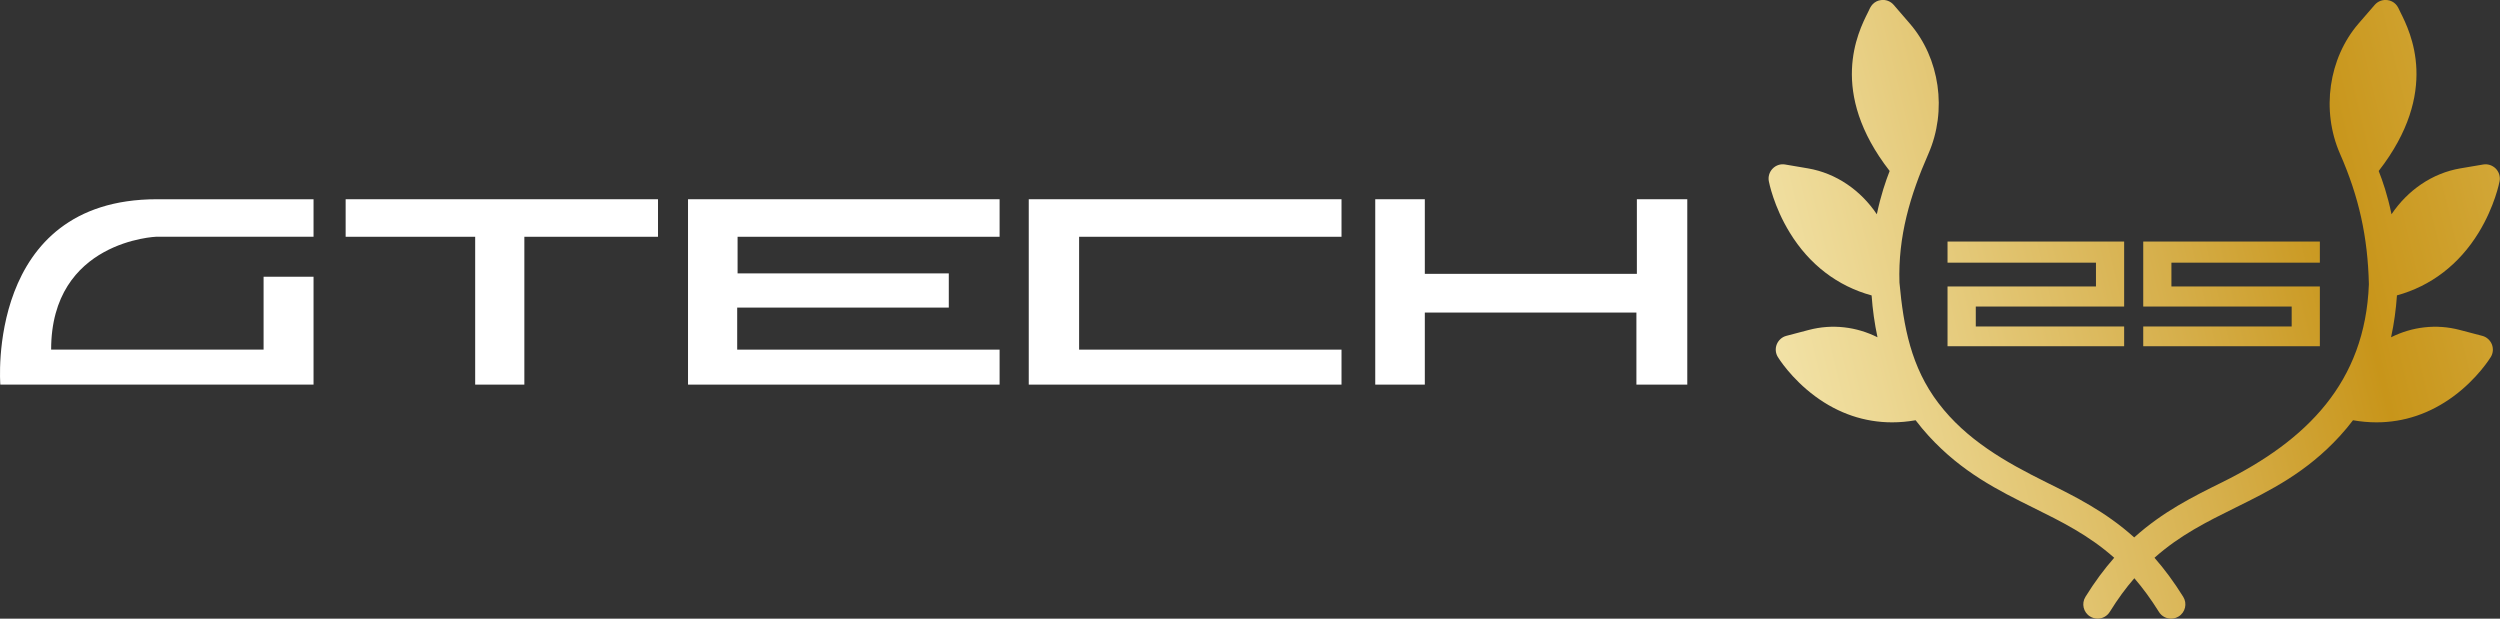
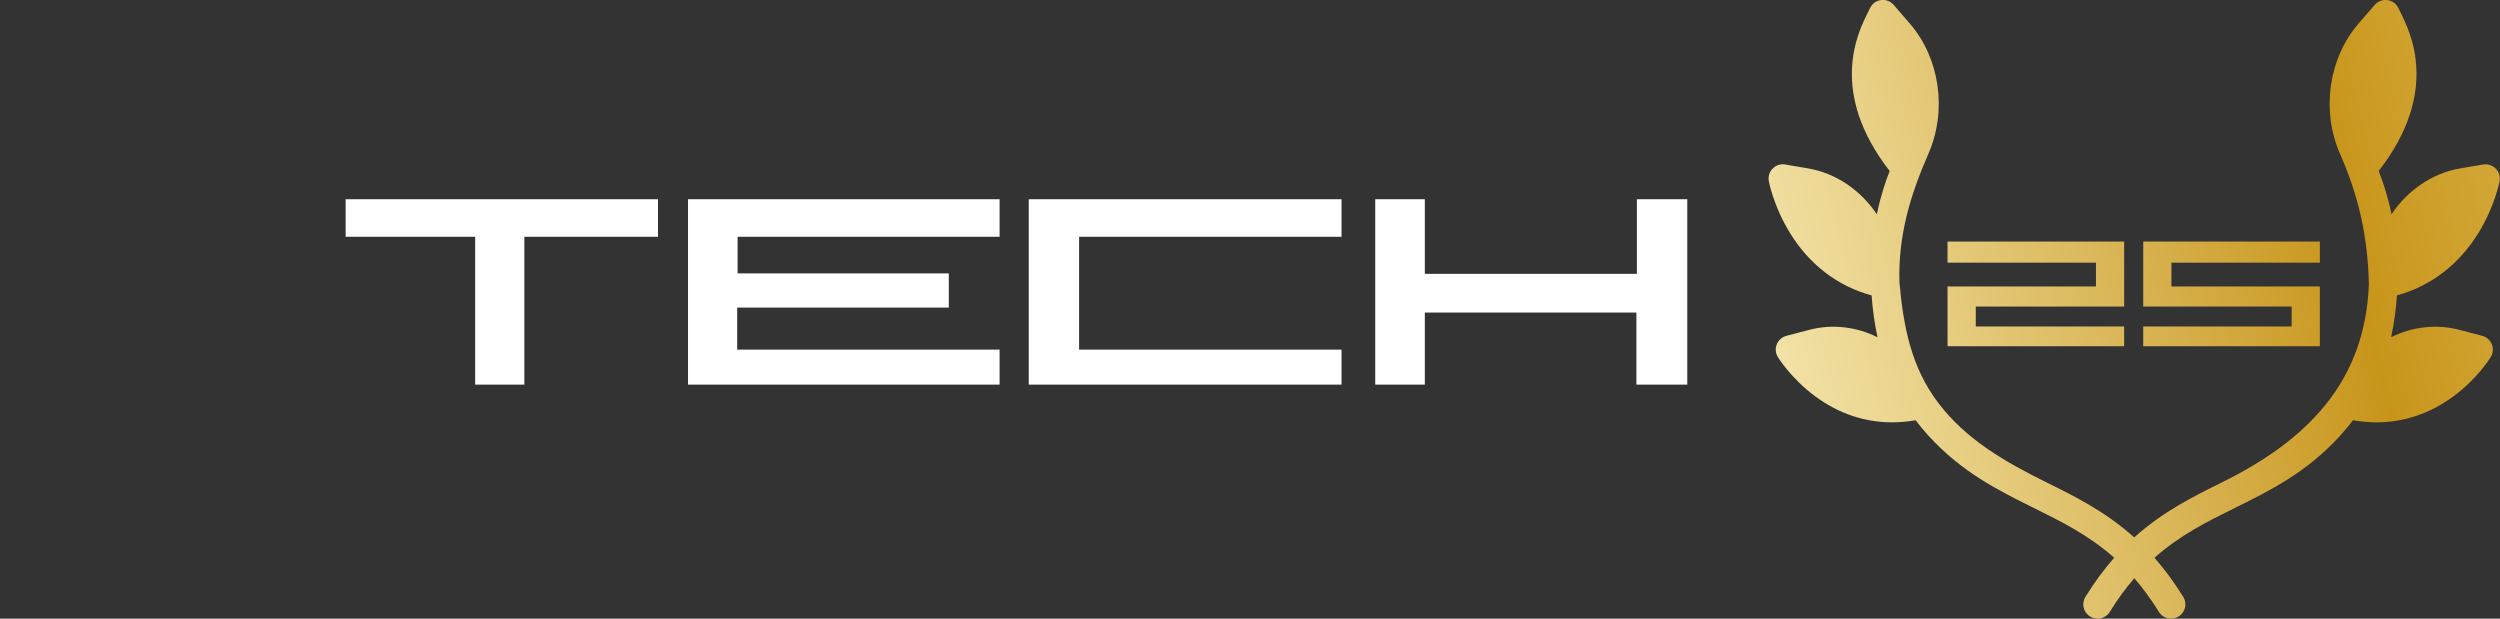
<svg xmlns="http://www.w3.org/2000/svg" xmlns:xlink="http://www.w3.org/1999/xlink" id="Ebene_2" data-name="Ebene 2" viewBox="0 0 382.33 94.61">
  <rect x="0" y="0" width="382.33" height="94.61" fill="#333333" stroke="none" />
  <defs>
    <style>      .cls-1 {        fill: url(#Unbenannter_Verlauf_119-2);      }      .cls-2 {        fill: #fff;      }      .cls-3 {        fill: url(#Unbenannter_Verlauf_119-3);      }      .cls-4 {        fill: url(#Unbenannter_Verlauf_119);      }    </style>
    <linearGradient id="Unbenannter_Verlauf_119" data-name="Unbenannter Verlauf 119" x1="152.43" y1="90.34" x2="498.42" y2="7.17" gradientUnits="userSpaceOnUse">
      <stop offset="0" stop-color="#fbca00" />
      <stop offset=".25" stop-color="#fff9d1" />
      <stop offset=".3" stop-color="#f9efbf" />
      <stop offset=".39" stop-color="#ecd792" />
      <stop offset=".52" stop-color="#d6af4b" />
      <stop offset=".6" stop-color="#c8951a" />
      <stop offset=".82" stop-color="#e8cd75" />
      <stop offset=".87" stop-color="#f1dc8d" />
      <stop offset="1" stop-color="#fff9d1" />
    </linearGradient>
    <linearGradient id="Unbenannter_Verlauf_119-2" data-name="Unbenannter Verlauf 119" x1="150.79" y1="83.54" x2="496.79" y2=".37" xlink:href="#Unbenannter_Verlauf_119" />
    <linearGradient id="Unbenannter_Verlauf_119-3" data-name="Unbenannter Verlauf 119" x1="151.26" y1="85.46" x2="497.25" y2="2.29" xlink:href="#Unbenannter_Verlauf_119" />
  </defs>
  <g id="Ebene_1-2" data-name="Ebene 1">
    <g>
      <g>
-         <path class="cls-2" d="M40.31,42.32h7.64v16.5H.05s-2.29-28.35,23.95-28.35h23.95v5.73h-24.01s-16.12.57-16.12,17.26h32.49v-11.15Z" />
        <polygon class="cls-2" points="52.86 30.47 52.86 36.21 72.67 36.21 72.67 58.82 80.19 58.82 80.19 36.21 100.63 36.21 100.63 30.47 52.86 30.47" />
        <polygon class="cls-2" points="105.22 30.47 105.22 58.82 152.87 58.82 152.87 53.47 112.74 53.47 112.74 47.04 145.1 47.04 145.1 41.81 112.8 41.81 112.8 36.21 152.87 36.21 152.87 30.47 105.22 30.47" />
        <polygon class="cls-2" points="157.33 30.47 157.33 58.82 205.16 58.82 205.16 53.47 165.03 53.47 165.03 36.21 205.16 36.21 205.16 30.47 157.33 30.47" />
        <polygon class="cls-2" points="210.32 30.47 210.32 58.82 217.9 58.82 217.9 47.8 250.26 47.8 250.26 58.82 258.04 58.82 258.04 30.47 250.33 30.47 250.33 41.88 217.9 41.88 217.9 30.47 210.32 30.47" />
      </g>
      <g>
        <g>
          <polygon class="cls-4" points="354.78 40.17 354.78 36.94 327.77 36.94 327.77 40.17 327.77 40.17 327.77 43.81 327.77 46.88 350.47 46.88 350.47 49.93 327.77 49.93 327.77 52.95 354.78 52.95 354.78 52.94 354.78 49.93 354.78 46.88 354.78 43.86 354.78 43.81 332.08 43.81 332.08 40.17 354.78 40.17" />
          <polygon class="cls-1" points="297.84 36.94 297.84 40.17 320.54 40.17 320.54 43.81 297.84 43.81 297.84 43.86 297.84 46.88 297.84 49.93 297.84 52.94 297.84 52.95 324.85 52.95 324.85 49.93 302.16 49.93 302.16 46.88 324.85 46.88 324.85 43.81 324.85 40.17 324.85 40.17 324.85 36.94 297.84 36.94" />
        </g>
        <path class="cls-3" d="M366.57,45.18c-.15,2.15-.44,4.3-.9,6.4,3.22-1.61,6.92-2.07,10.51-1.12l3.43.9c.67.17,1.21.66,1.47,1.29.26.65.2,1.37-.16,1.95-.08.13-2.02,3.29-5.69,6-3.59,2.65-7.59,3.99-11.79,3.99-1.18,0-2.38-.11-3.59-.32-.62.82-1.29,1.62-2,2.4-5.11,5.59-10.66,8.34-16.01,10.98-4.3,2.13-8.45,4.18-12.35,7.65,1.5,1.71,2.97,3.68,4.4,5.98.63,1.02.32,2.37-.71,3-.36.22-.75.33-1.15.33-.73,0-1.45-.36-1.86-1.03-1.23-1.97-2.48-3.67-3.76-5.15-1.29,1.48-2.54,3.18-3.76,5.15-.42.67-1.14,1.03-1.86,1.03-.39,0-.79-.11-1.15-.33-1.03-.63-1.34-1.98-.71-3,1.42-2.3,2.89-4.26,4.4-5.98-3.91-3.47-8.06-5.52-12.36-7.65-5.35-2.65-10.89-5.39-16.01-10.98-.71-.78-1.38-1.58-2-2.4-1.21.21-2.41.32-3.59.32-4.2,0-8.2-1.34-11.78-3.99-3.68-2.72-5.62-5.87-5.7-6-.36-.59-.42-1.31-.16-1.95.26-.63.8-1.12,1.47-1.29l3.42-.9c3.6-.95,7.29-.49,10.51,1.12-.45-2.1-.75-4.25-.9-6.4-5.22-1.43-9.53-4.72-12.52-9.61-2.46-4.01-3.17-7.7-3.2-7.86-.13-.7.09-1.42.59-1.93.5-.51,1.22-.75,1.92-.62l3.48.59c4.3.74,8.05,3.33,10.53,7.02.6-2.89,1.38-5.14,1.96-6.62-9.42-12.12-4.85-21.23-3.31-24.28.2-.43.38-.88.72-1.23.33-.34.76-.56,1.23-.62.75-.12,1.49.16,1.98.73l2.46,2.85c4.6,5.31,5.74,13.31,2.85,19.91-2.8,6.37-4.66,12.63-4.43,19.71.62,6.76,1.77,12.92,5.96,18.43,4.28,5.62,10.23,9,16.44,12.08,4.51,2.23,9.11,4.51,13.5,8.46,4.39-3.95,8.99-6.23,13.5-8.46,12.84-6.36,21.82-15.22,22.39-30.26-.17-7.28-1.53-13.38-4.42-19.96-2.89-6.6-1.75-14.6,2.85-19.92l2.46-2.84c.49-.57,1.23-.84,1.98-.73.46.06.9.28,1.23.62.34.35.51.8.72,1.23,1.53,3.05,6.1,12.16-3.32,24.28.59,1.48,1.37,3.74,1.96,6.62,2.48-3.69,6.24-6.29,10.53-7.02l3.48-.59c.7-.12,1.42.11,1.93.62.5.51.72,1.23.59,1.93-.03.16-.74,3.84-3.2,7.86-2.99,4.88-7.3,8.18-12.52,9.61Z" />
      </g>
    </g>
  </g>
</svg>